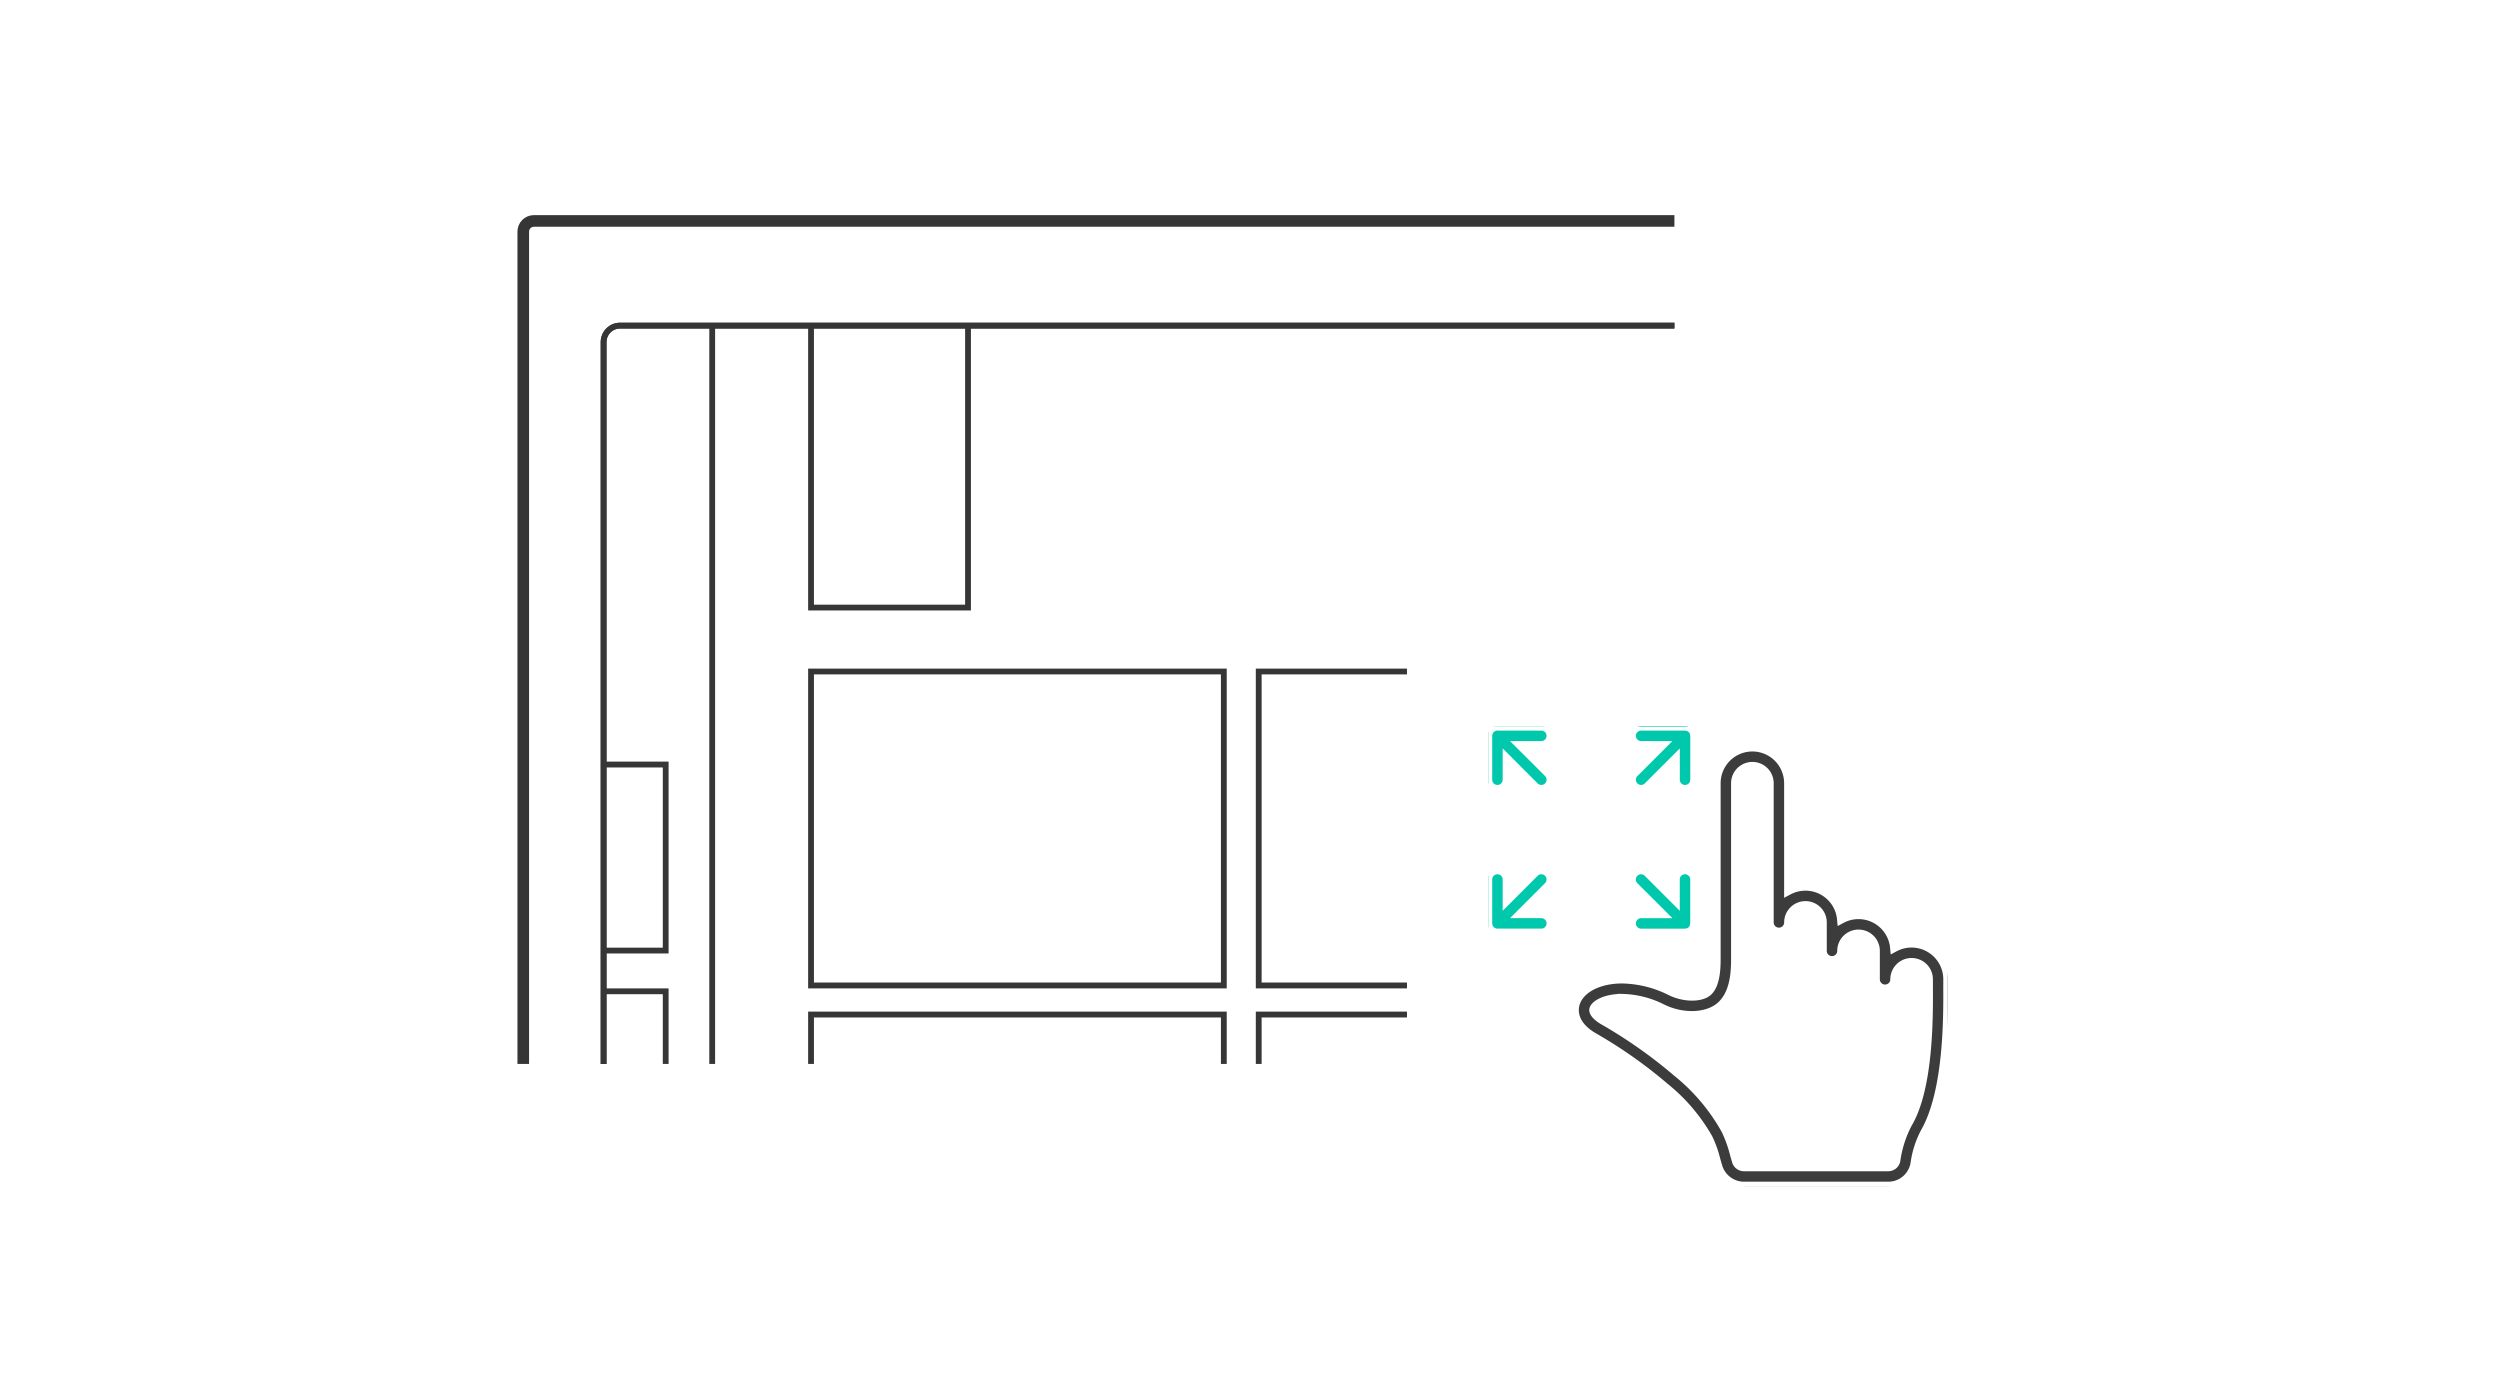
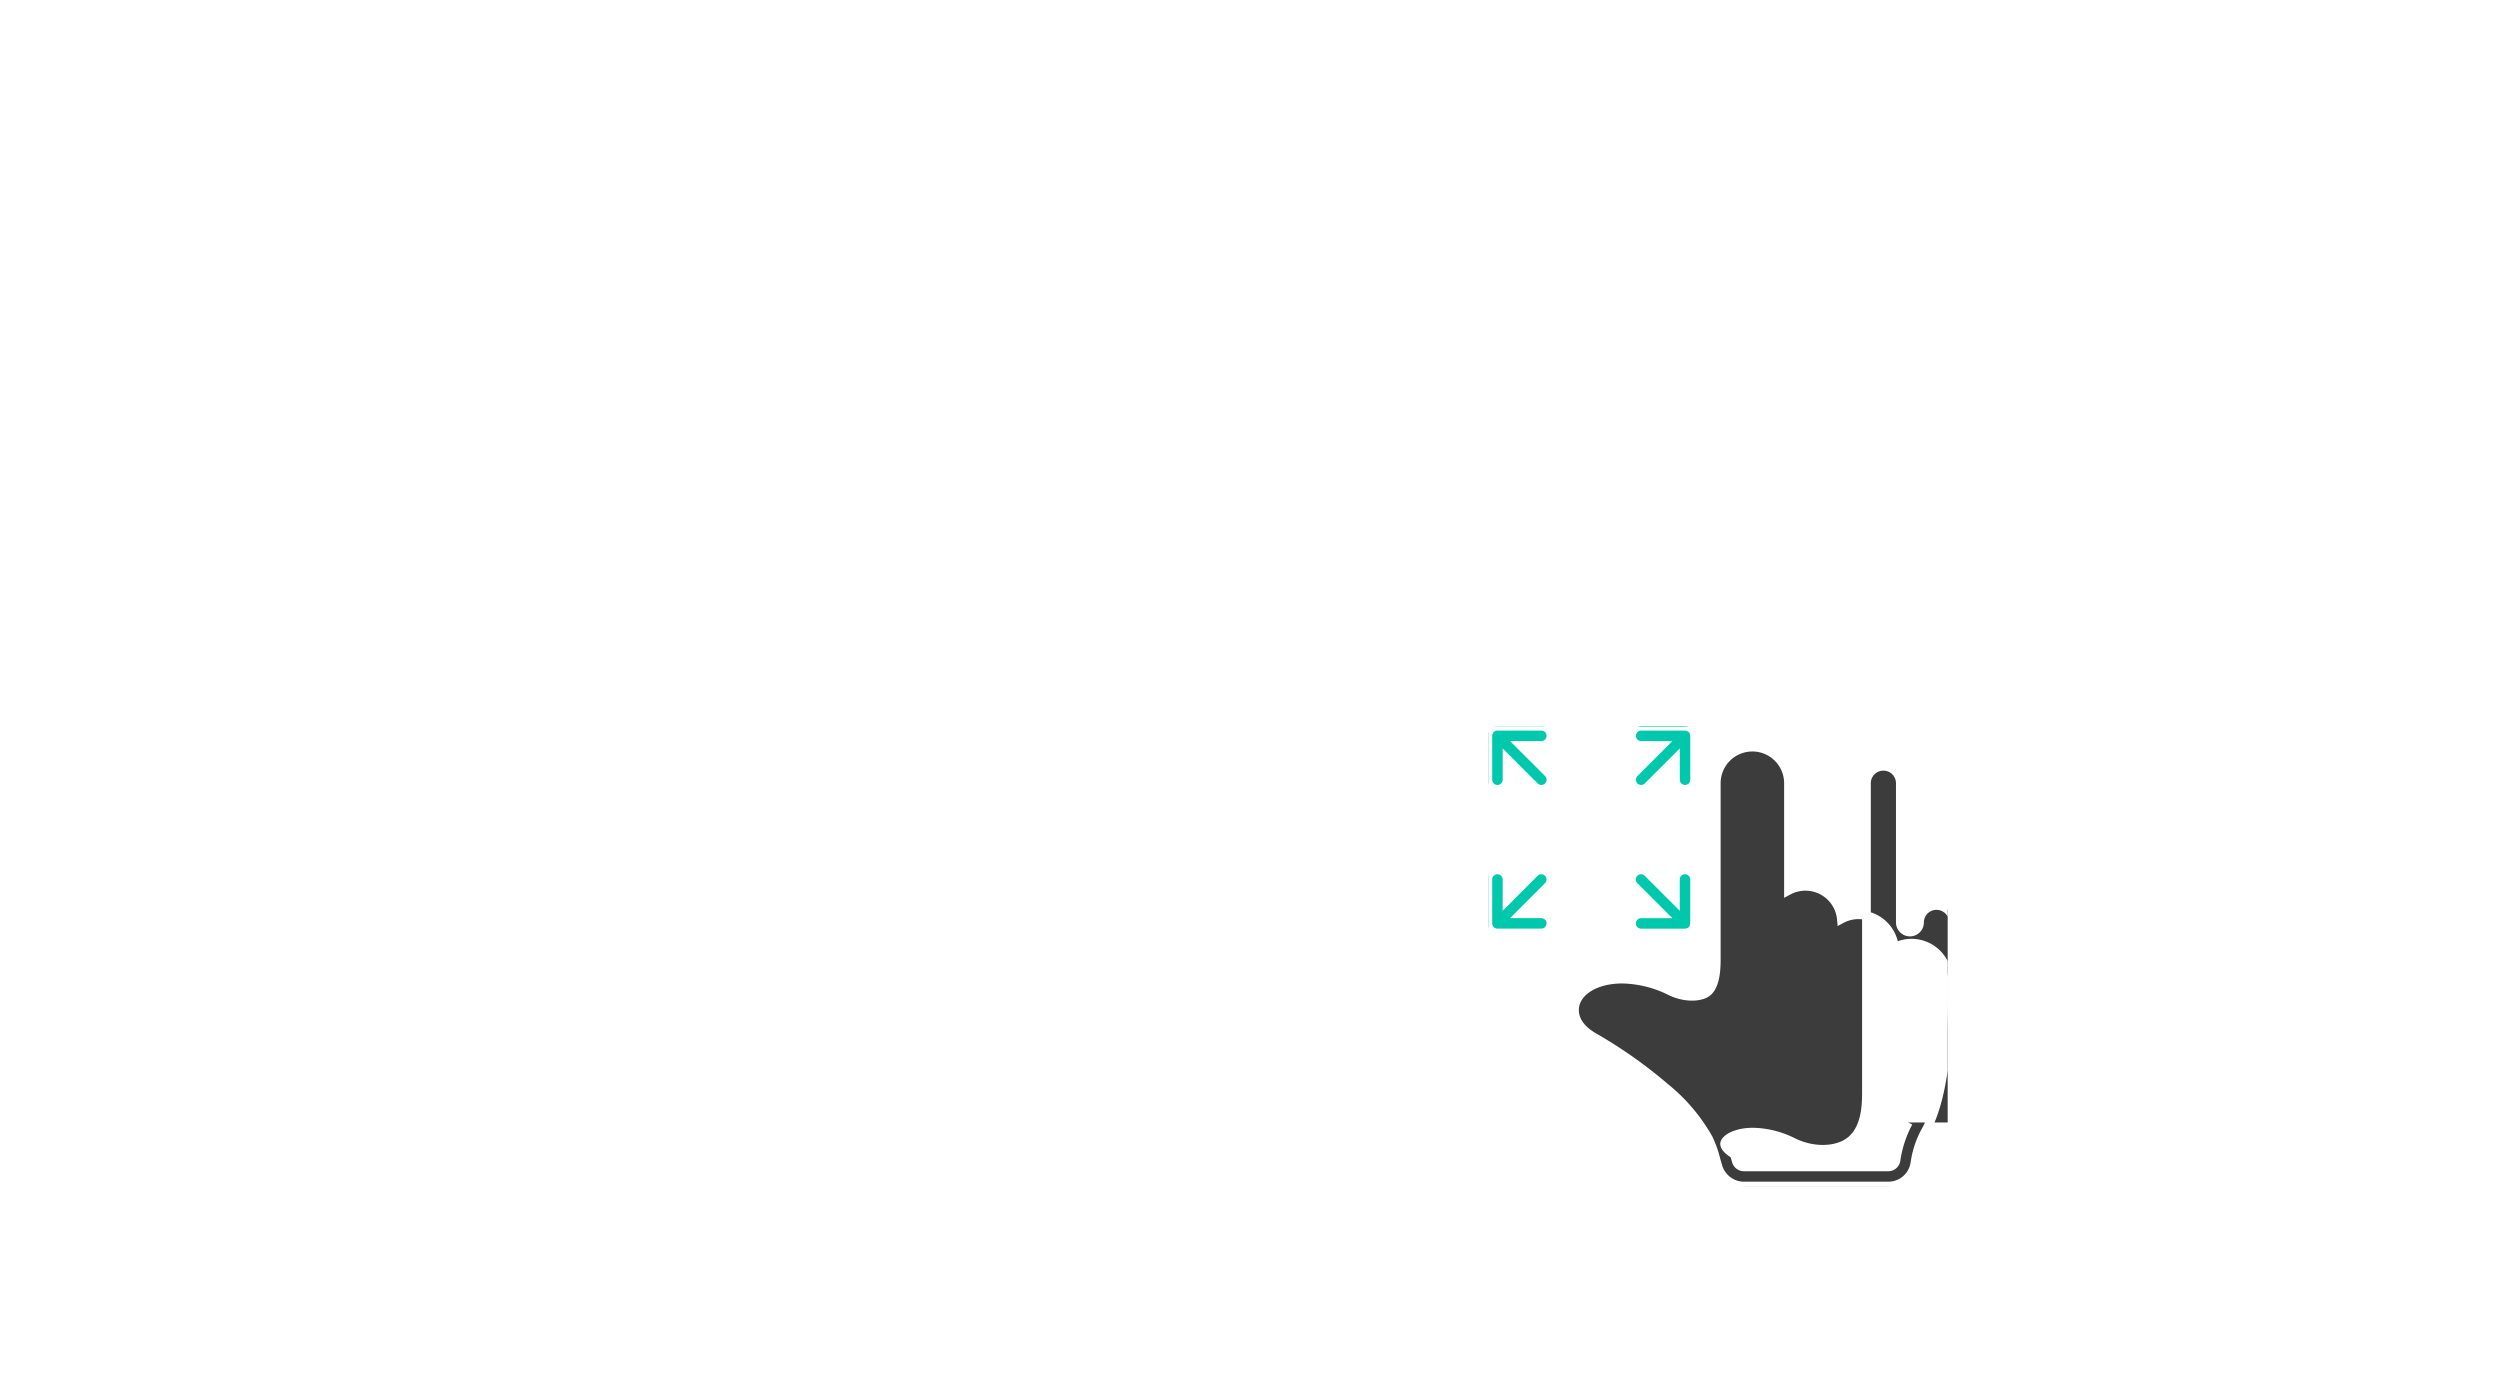
<svg xmlns="http://www.w3.org/2000/svg" width="430" height="240" viewBox="0 0 430 240">
  <defs>
    <clipPath id="clip-path">
-       <rect id="長方形_3714" data-name="長方形 3714" width="199" height="146" transform="translate(0.238 -0.007)" fill="#fff" stroke="#707070" stroke-width="1" />
-     </clipPath>
+       </clipPath>
    <clipPath id="clip-path-2">
      <rect id="長方形_3740" data-name="長方形 3740" width="293.715" height="157.596" rx="2.84" fill="#fff" stroke="#996749" stroke-width="2" />
    </clipPath>
    <clipPath id="clip-path-3">
      <rect id="長方形_16893" data-name="長方形 16893" width="79" height="79" transform="translate(0.091 0.089)" fill="none" stroke="#fff" stroke-width="1.5" />
    </clipPath>
  </defs>
  <g id="グループ_17396" data-name="グループ 17396" transform="translate(-133 -2443)">
    <rect id="長方形_4328" data-name="長方形 4328" width="430" height="240" transform="translate(133 2443)" fill="#fff" />
    <g id="グループ_17122" data-name="グループ 17122" transform="translate(-20 -20)">
      <g id="グループ_17119" data-name="グループ 17119" transform="translate(26.762 24.007)">
        <g id="グループ_5396" data-name="グループ 5396" transform="translate(215 2476)">
          <g id="マスクグループ_98" data-name="マスクグループ 98" transform="translate(0 0)" clip-path="url(#clip-path)">
            <g id="グループ_4662" data-name="グループ 4662" transform="translate(0 0)">
              <g id="長方形_3713" data-name="長方形 3713" transform="translate(0.238 -0.007)" fill="none" stroke="#363636" stroke-miterlimit="10" stroke-width="2">
                <rect width="326" height="199" rx="2.835" stroke="none" />
                <rect x="1" y="1" width="324" height="197" rx="1.835" fill="none" />
              </g>
              <path id="パス_7952" data-name="パス 7952" d="M10.874,61.918A2.374,2.374,0,1,1,8.5,59.546a2.371,2.371,0,0,1,2.372,2.372" transform="translate(8.797 125.264)" fill="#996749" />
              <path id="パス_7953" data-name="パス 7953" d="M13.733,61.918a2.374,2.374,0,1,1-2.372-2.372,2.371,2.371,0,0,1,2.372,2.372" transform="translate(14.838 125.264)" fill="#996749" />
              <path id="パス_7954" data-name="パス 7954" d="M16.592,61.918a2.374,2.374,0,1,1-2.372-2.372,2.371,2.371,0,0,1,2.372,2.372" transform="translate(20.879 125.264)" fill="#996749" />
              <rect id="長方形_1385" data-name="長方形 1385" width="293.715" height="157.596" rx="2.84" transform="translate(15.056 18.998)" fill="#fff" stroke="#363636" stroke-width="1" />
              <g id="マスクグループ_97" data-name="マスクグループ 97" transform="translate(15.056 18.998)" clip-path="url(#clip-path-2)">
                <g id="グループ_4661" data-name="グループ 4661" transform="translate(-2.175 -10.41)">
                  <g id="長方形_3738" data-name="長方形 3738" transform="translate(0.356 1.405)" fill="none" stroke="#363636" stroke-width="1">
                    <rect width="21" height="157" stroke="none" />
                    <rect x="0.5" y="0.5" width="20" height="156" fill="none" />
                  </g>
                  <g id="長方形_3727" data-name="長方形 3727" transform="translate(1.356 124.405)" fill="none" stroke="#363636" stroke-width="1">
                    <rect width="12" height="33" stroke="none" />
                    <rect x="0.5" y="0.5" width="11" height="32" fill="none" />
                  </g>
                  <g id="長方形_3726" data-name="長方形 3726" transform="translate(1.356 85.405)" fill="none" stroke="#363636" stroke-width="1">
                    <rect width="12" height="33" stroke="none" />
                    <rect x="0.5" y="0.5" width="11" height="32" fill="none" />
                  </g>
                  <path id="長方形_3737" data-name="長方形 3737" d="M0,0H242a14,14,0,0,1,14,14V176a0,0,0,0,1,0,0H0a0,0,0,0,1,0,0V0A0,0,0,0,1,0,0Z" transform="translate(22.356 29.405)" fill="#fff" />
                  <rect id="長方形_3735" data-name="長方形 3735" width="53" height="16" transform="translate(240.356 8.405)" fill="#6dab93" />
                  <g id="長方形_3728" data-name="長方形 3728" transform="translate(37.356 69.405)" fill="none" stroke="#363636" stroke-width="1">
                    <rect width="72" height="55" stroke="none" />
                    <rect x="0.5" y="0.5" width="71" height="54" fill="none" />
                  </g>
                  <g id="長方形_3734" data-name="長方形 3734" transform="translate(37.356 0.405)" fill="none" stroke="#363636" stroke-width="1">
                    <rect width="28" height="59" stroke="none" />
                    <rect x="0.5" y="0.5" width="27" height="58" fill="none" />
                  </g>
                  <g id="長方形_3731" data-name="長方形 3731" transform="translate(114.356 69.405)" fill="none" stroke="#363636" stroke-width="1">
                    <rect width="70" height="55" stroke="none" />
                    <rect x="0.5" y="0.5" width="69" height="54" fill="none" />
                  </g>
                  <rect id="長方形_3733" data-name="長方形 3733" width="69" height="55" transform="translate(193.356 69.405)" fill="#f8d2cf" />
                  <g id="長方形_3729" data-name="長方形 3729" transform="translate(37.356 128.405)" fill="none" stroke="#363636" stroke-width="1">
                    <rect width="72" height="55" stroke="none" />
                    <rect x="0.5" y="0.5" width="71" height="54" fill="none" />
                  </g>
                  <g id="長方形_3730" data-name="長方形 3730" transform="translate(114.356 128.405)" fill="none" stroke="#363636" stroke-width="1">
                    <rect width="70" height="55" stroke="none" />
                    <rect x="0.5" y="0.5" width="69" height="54" fill="none" />
                  </g>
-                   <rect id="長方形_3732" data-name="長方形 3732" width="69" height="55" transform="translate(193.356 128.405)" fill="#bad9d8" />
-                   <path id="パス_7996" data-name="パス 7996" d="M2.386,1.926c-.241.085-.5.163-.738.241V.563h.674v-.61H1.648V-1.46h.788v-.61H.179v.61h.837V-.047H.25v.61h.766v1.8c-.341.106-.653.192-.908.263L.264,3.3C.9,3.1,1.726,2.82,2.5,2.55ZM3.344-.338h.93V.435h-.93Zm0-1.3h.93V-.87h-.93Zm2.4.766H4.835v-.766h.908Zm0,1.306H4.835V-.338h.908ZM4.891,3.168V2.323H6.467v-.6H4.891V1H6.375V-2.2H2.741V1H4.217v.731H2.677v.6h1.54v.845H2.159v.6H6.694v-.6Zm8.715-4.237a5.849,5.849,0,0,0-1.128-.986l-.433.376a5.775,5.775,0,0,1,1.1,1.029ZM13.415.783A6.674,6.674,0,0,0,12.2-.225l-.419.383a6.11,6.11,0,0,1,1.185,1.057Zm-1.831.525C11.449,1.124,10.846.4,10.633.18v-.1h.994V-.537h-.994V-1.623a6.7,6.7,0,0,0,.916-.27l-.376-.539a10.646,10.646,0,0,1-2.257.575,2.011,2.011,0,0,1,.185.511c.284-.043.589-.085.894-.142v.951H8.859V.081H9.9A7.059,7.059,0,0,1,8.766,2.16a4.167,4.167,0,0,1,.319.61,6.889,6.889,0,0,0,.908-1.654V3.991h.639V.89a9.763,9.763,0,0,1,.554.937Zm3.8.717-.1-.617-.774.128V-2.517h-.653V1.642l-2.335.39.1.632,2.236-.376v1.7h.653V2.174Z" transform="translate(247.244 15.358)" fill="#fff" />
                </g>
              </g>
              <rect id="長方形_3741" data-name="長方形 3741" width="293.715" height="157.596" rx="2.84" transform="translate(15.056 18.998)" fill="none" stroke="#363636" stroke-width="1" />
            </g>
          </g>
        </g>
      </g>
      <g id="グループ_17121" data-name="グループ 17121">
        <rect id="長方形_16894" data-name="長方形 16894" width="100" height="87" transform="translate(395 2576)" fill="#fff" />
        <g id="グループ_17120" data-name="グループ 17120" transform="translate(408.909 2587.91)">
          <g id="グループ_17117" data-name="グループ 17117" clip-path="url(#clip-path-3)">
-             <path id="パス_29538" data-name="パス 29538" d="M73.23,43.265l0-1.147a6.209,6.209,0,0,0-9.151-5.47,6.207,6.207,0,0,0-9.125-4.889,6.209,6.209,0,0,0-9.1-4.907V8.393a6.21,6.21,0,1,0-12.42,0V38.64c0,1.832-.147,4.4-1.41,5.579-1.153,1.073-4.035,1.124-6.436-.054a19.254,19.254,0,0,0-8.355-2.081c-4.124,0-7.362,1.735-8.057,4.319-.265.992-.488,3.526,3.188,5.657a79.9,79.9,0,0,1,12.254,8.636,30.714,30.714,0,0,1,7.464,8.786,19.1,19.1,0,0,1,1.3,3.651l.341,1.188a4.679,4.679,0,0,0,4.47,3.358H63a4.629,4.629,0,0,0,4.605-3.956,16.155,16.155,0,0,1,1.73-5.342c3.994-7,3.922-19.695,3.89-25.114M66.478,66.746a19.515,19.515,0,0,0-2.127,6.482A1.352,1.352,0,0,1,63,74.382H38.19a1.367,1.367,0,0,1-1.307-.984l-.334-1.165a21.95,21.95,0,0,0-1.5-4.185,33.718,33.718,0,0,0-8.326-9.889,83.069,83.069,0,0,0-12.707-8.952c-1.147-.664-1.8-1.429-1.658-1.948.2-.758,1.893-1.88,4.874-1.88a15.926,15.926,0,0,1,6.906,1.747c3.664,1.794,7.935,1.546,10.13-.493s2.462-5.337,2.462-7.993V8.393a2.915,2.915,0,1,1,5.83,0V32.334a1.648,1.648,0,0,0,3.3,0,2.915,2.915,0,0,1,5.83,0v4.894a1.648,1.648,0,0,0,3.3,0,2.914,2.914,0,1,1,5.828,0v4.89a1.648,1.648,0,1,0,3.3,0,2.915,2.915,0,1,1,5.83,0l0,1.167c.03,5.154.1,17.227-3.457,23.462" transform="translate(5.856 1.413)" fill="#3c3c3c" stroke="#fff" stroke-width="1.5" />
+             <path id="パス_29538" data-name="パス 29538" d="M73.23,43.265l0-1.147a6.209,6.209,0,0,0-9.151-5.47,6.207,6.207,0,0,0-9.125-4.889,6.209,6.209,0,0,0-9.1-4.907V8.393a6.21,6.21,0,1,0-12.42,0V38.64c0,1.832-.147,4.4-1.41,5.579-1.153,1.073-4.035,1.124-6.436-.054a19.254,19.254,0,0,0-8.355-2.081c-4.124,0-7.362,1.735-8.057,4.319-.265.992-.488,3.526,3.188,5.657a79.9,79.9,0,0,1,12.254,8.636,30.714,30.714,0,0,1,7.464,8.786,19.1,19.1,0,0,1,1.3,3.651l.341,1.188a4.679,4.679,0,0,0,4.47,3.358H63a4.629,4.629,0,0,0,4.605-3.956,16.155,16.155,0,0,1,1.73-5.342c3.994-7,3.922-19.695,3.89-25.114M66.478,66.746a19.515,19.515,0,0,0-2.127,6.482A1.352,1.352,0,0,1,63,74.382H38.19a1.367,1.367,0,0,1-1.307-.984l-.334-1.165c-1.147-.664-1.8-1.429-1.658-1.948.2-.758,1.893-1.88,4.874-1.88a15.926,15.926,0,0,1,6.906,1.747c3.664,1.794,7.935,1.546,10.13-.493s2.462-5.337,2.462-7.993V8.393a2.915,2.915,0,1,1,5.83,0V32.334a1.648,1.648,0,0,0,3.3,0,2.915,2.915,0,0,1,5.83,0v4.894a1.648,1.648,0,0,0,3.3,0,2.914,2.914,0,1,1,5.828,0v4.89a1.648,1.648,0,1,0,3.3,0,2.915,2.915,0,1,1,5.83,0l0,1.167c.03,5.154.1,17.227-3.457,23.462" transform="translate(5.856 1.413)" fill="#3c3c3c" stroke="#fff" stroke-width="1.5" />
            <path id="パス_29539" data-name="パス 29539" d="M20.224,22.553H16.649a1.648,1.648,0,0,0,0,3.3H24.2a.431.431,0,0,0,.044-.01,1.612,1.612,0,0,0,1.476-1.012,1.586,1.586,0,0,0,.082-.4,1.684,1.684,0,0,0,.044-.224V16.648a1.648,1.648,0,0,0-3.3,0v3.577l-4.742-4.742a1.647,1.647,0,0,0-2.33,2.33Z" transform="translate(9.715 9.715)" fill="#00c8ac" stroke="#fff" stroke-width="1.5" />
            <path id="パス_29540" data-name="パス 29540" d="M10.366,15.483a1.646,1.646,0,0,0-2.33,0L3.3,20.223V16.648a1.648,1.648,0,0,0-3.3,0V24.2a1.656,1.656,0,0,0,1.648,1.648H9.2a1.648,1.648,0,0,0,0-3.3H5.625l4.74-4.74a1.646,1.646,0,0,0,0-2.33" transform="translate(0 9.715)" fill="#00c8ac" stroke="#fff" stroke-width="1.5" />
            <path id="パス_29541" data-name="パス 29541" d="M15.482,10.366a1.647,1.647,0,0,0,2.33,0l4.742-4.742V9.2a1.648,1.648,0,0,0,3.3,0V1.648a1.634,1.634,0,0,0-.044-.224,1.586,1.586,0,0,0-.082-.4,1.638,1.638,0,0,0-.895-.895A1.606,1.606,0,0,0,24.246.01.352.352,0,0,0,24.2,0H16.649a1.648,1.648,0,0,0,0,3.3h3.574l-4.74,4.74a1.646,1.646,0,0,0,0,2.33" transform="translate(9.715)" fill="#00c8ac" stroke="#fff" stroke-width="1.5" />
            <path id="パス_29542" data-name="パス 29542" d="M10.847,1.648A1.647,1.647,0,0,0,9.2,0H1.648A1.654,1.654,0,0,0,.127,1.018,1.633,1.633,0,0,0,0,1.648V9.2a1.648,1.648,0,0,0,3.3,0V5.625l4.739,4.74a1.647,1.647,0,0,0,2.33-2.33L5.625,3.3H9.2a1.647,1.647,0,0,0,1.648-1.648" fill="#00c8ac" stroke="#fff" stroke-width="1.5" />
          </g>
        </g>
      </g>
    </g>
  </g>
</svg>